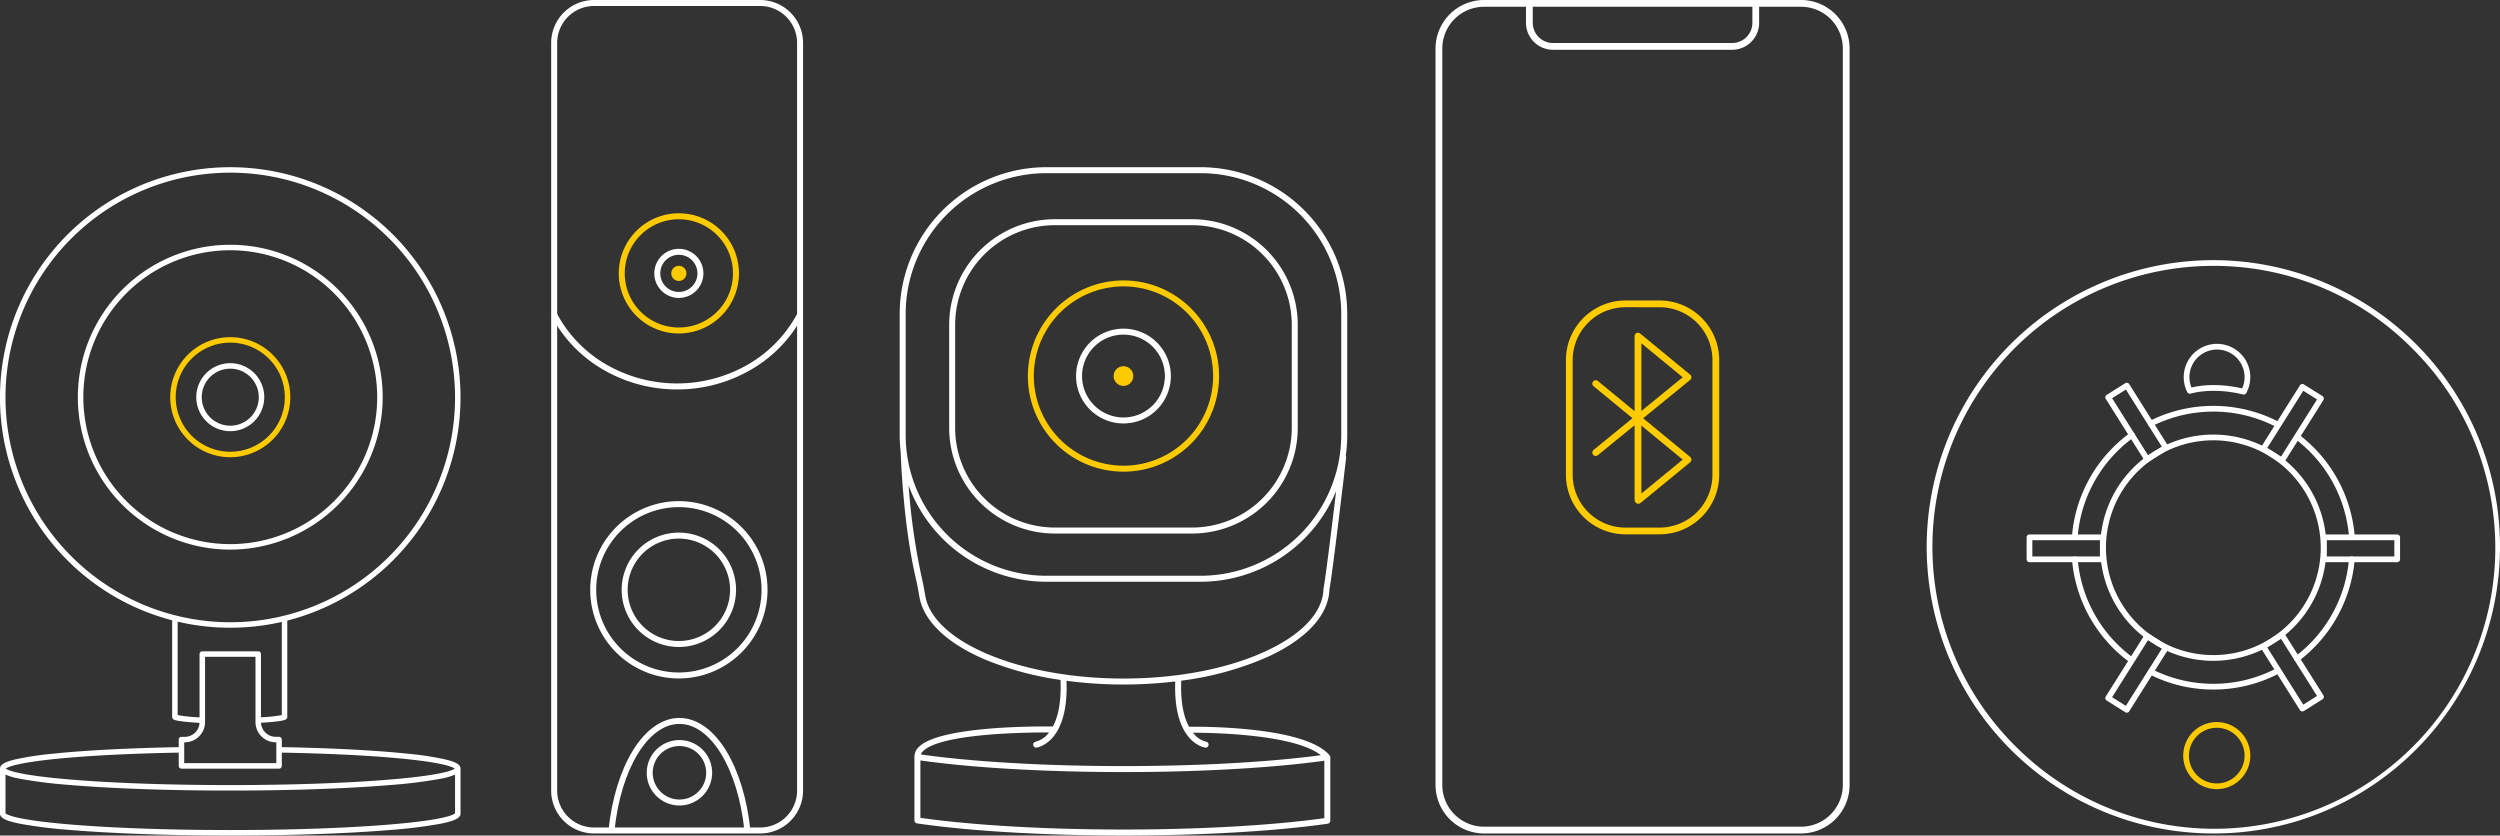
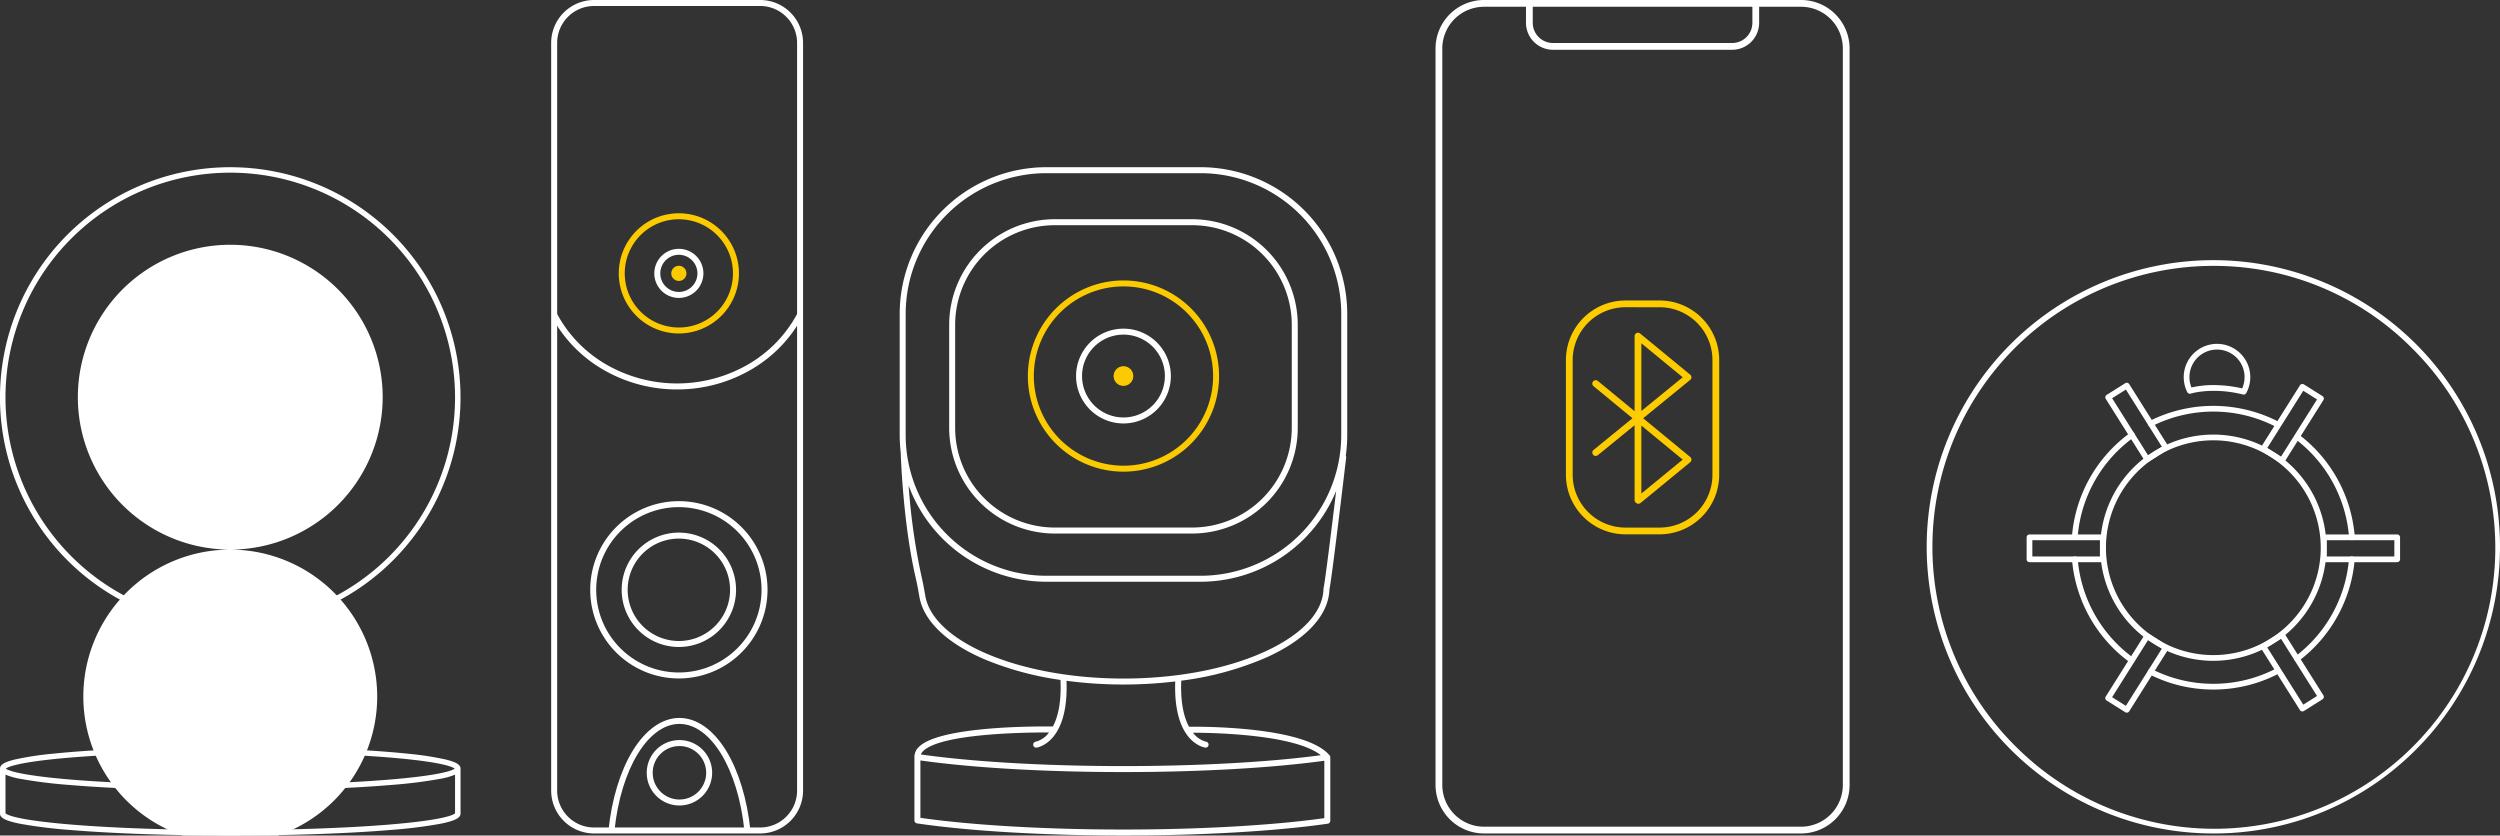
<svg xmlns="http://www.w3.org/2000/svg" width="917.99" height="306.799" viewBox="0 0 917.99 306.799">
  <rect x="0" y="0" width="917.99" height="306.799" fill="#333333" stroke="none" />
  <defs>
    <clipPath id="clip-path">
      <rect id="Rectangle_2" data-name="Rectangle 2" width="169.107" height="245.406" fill="none" />
    </clipPath>
    <clipPath id="clip-path-2">
      <rect id="Rectangle_3" data-name="Rectangle 3" width="164.337" height="245.406" fill="none" />
    </clipPath>
    <clipPath id="clip-path-3">
      <rect id="Rectangle_4" data-name="Rectangle 4" width="92.495" height="306.045" fill="none" />
    </clipPath>
    <clipPath id="clip-path-4">
      <rect id="Rectangle_7" data-name="Rectangle 7" width="152.044" height="306.045" fill="none" />
    </clipPath>
    <clipPath id="clip-path-5">
      <rect id="Rectangle_13" data-name="Rectangle 13" width="210.516" height="210.516" fill="none" />
    </clipPath>
  </defs>
  <g id="hero-illustrations" transform="translate(-224.005 -371.945)">
    <g id="Group_9" data-name="Group 9" transform="translate(224.005 433.338)">
      <g id="Group_1" data-name="Group 1" transform="translate(0 0)" clip-path="url(#clip-path)">
        <path id="Path_1" data-name="Path 1" d="M177.294,199.089a22.044,22.044,0,1,1,22.044-22.044,22.069,22.069,0,0,1-22.044,22.044m0-42.075a20.031,20.031,0,1,0,20.031,20.031,20.054,20.054,0,0,0-20.031-20.031" transform="translate(-92.741 -92.592)" fill="#fbca00" />
-         <path id="Path_2" data-name="Path 2" d="M126.966,182.683a55.966,55.966,0,1,1,55.966-55.966,56.03,56.03,0,0,1-55.966,55.966m0-109.92a53.953,53.953,0,1,0,53.953,53.953,54.014,54.014,0,0,0-53.953-53.953" transform="translate(-42.413 -42.264)" fill="#fff" />
+         <path id="Path_2" data-name="Path 2" d="M126.966,182.683a55.966,55.966,0,1,1,55.966-55.966,56.03,56.03,0,0,1-55.966,55.966a53.953,53.953,0,1,0,53.953,53.953,54.014,54.014,0,0,0-53.953-53.953" transform="translate(-42.413 -42.264)" fill="#fff" />
        <path id="Path_3" data-name="Path 3" d="M191.482,203.713a12.482,12.482,0,1,1,12.482-12.482,12.5,12.5,0,0,1-12.482,12.482m0-22.95a10.469,10.469,0,1,0,10.469,10.469,10.48,10.48,0,0,0-10.469-10.469" transform="translate(-106.928 -106.779)" fill="#fff" />
        <path id="Path_4" data-name="Path 4" d="M163.453,217.443a114.985,114.985,0,0,0-13.722-2.081c-11.692-1.226-28.091-2.08-46.254-2.411v-2.776a1.006,1.006,0,0,0-1.007-1.007h-1.208a5.437,5.437,0,0,1-5.421-5.161c2.417-.146,4.516-.33,6.114-.538,2.458-.32,3.535-.573,3.535-1.65V166.482a84.555,84.555,0,1,0-42.277-.1v35.444c0,1.086,1.114,1.342,3.656,1.665,1.652.211,3.9.4,6.4.546a5.438,5.438,0,0,1-5.421,5.137H66.636a1.007,1.007,0,0,0-1.007,1.007v2.776c-18.142.331-34.523,1.183-46.213,2.407a115.059,115.059,0,0,0-13.751,2.083C1.642,218.4,0,219.386,0,220.846v16.508c0,1.6,2.137,2.685,7.375,3.73a172.36,172.36,0,0,0,18.017,2.256c15.807,1.333,36.817,2.068,59.161,2.068s43.354-.734,59.161-2.068a172.359,172.359,0,0,0,18.017-2.256c5.238-1.044,7.375-2.125,7.375-3.73V220.846c0-1.458-1.638-2.444-5.654-3.4M2.013,84.553a82.54,82.54,0,1,1,82.54,82.54,82.634,82.634,0,0,1-82.54-82.54M65.227,201.183V166.876a84.838,84.838,0,0,0,38.25.095v34.212a58.1,58.1,0,0,1-7.65.81V178.77a1.006,1.006,0,0,0-1.007-1.007H74.286a1.007,1.007,0,0,0-1.007,1.007v23.246a60.328,60.328,0,0,1-8.053-.833m2.416,10h.2a7.457,7.457,0,0,0,7.449-7.449V179.777H93.814v23.957a7.457,7.457,0,0,0,7.449,7.449h.2v7.65H67.643Zm-46.675,6.042c11.666-1.159,27.092-1.939,44.662-2.259v4.874a1.007,1.007,0,0,0,1.007,1.007h35.835a1.006,1.006,0,0,0,1.007-1.007v-4.874c17.593.32,33.035,1.1,44.7,2.262,15.084,1.5,18.181,3.1,18.8,3.61-.716.573-4.581,2.479-24.971,4.113-15.564,1.247-35.97,1.934-57.458,1.934S42.66,226.2,27.1,224.951c-20.39-1.634-24.255-3.54-24.971-4.113.621-.511,3.724-2.112,18.843-3.614m121.044,24.235c-15.564,1.247-35.97,1.934-57.458,1.934s-41.893-.687-57.458-1.934c-21.869-1.753-24.729-3.818-25.083-4.216V223.056a25.565,25.565,0,0,0,5.362,1.52,172.214,172.214,0,0,0,18.017,2.256C41.2,228.164,62.21,228.9,84.553,228.9s43.354-.734,59.161-2.068a172.213,172.213,0,0,0,18.017-2.256,25.552,25.552,0,0,0,5.362-1.52v14.187c-.353.4-3.213,2.464-25.082,4.216" transform="translate(0 0)" fill="#fff" />
      </g>
    </g>
    <g id="Group_7" data-name="Group 7" transform="translate(718.704 678.744) rotate(180)">
      <g id="Group_3" data-name="Group 3" clip-path="url(#clip-path-2)">
        <path id="Path_5" data-name="Path 5" d="M89.219,115.415H38.775A38.819,38.819,0,0,1,0,76.639V38.775A38.819,38.819,0,0,1,38.775,0H89.219a38.819,38.819,0,0,1,38.775,38.775V76.639a38.819,38.819,0,0,1-38.775,38.775M38.775,2.2A36.621,36.621,0,0,0,2.2,38.775V76.639a36.621,36.621,0,0,0,36.579,36.579H89.219A36.621,36.621,0,0,0,125.8,76.639V38.775A36.621,36.621,0,0,0,89.219,2.2Z" transform="translate(18.171 110.889)" fill="#fff" />
        <path id="Path_6" data-name="Path 6" d="M35.11,70.221a35.11,35.11,0,1,1,35.11-35.11,35.15,35.15,0,0,1-35.11,35.11m0-68.025A32.914,32.914,0,1,0,68.025,35.11,32.952,32.952,0,0,0,35.11,2.2" transform="translate(47.058 133.603)" fill="#fbca00" />
        <path id="Path_7" data-name="Path 7" d="M17.4,34.811A17.405,17.405,0,1,1,34.81,17.405,17.425,17.425,0,0,1,17.4,34.811M17.4,2.2A15.209,15.209,0,1,0,32.614,17.405,15.226,15.226,0,0,0,17.4,2.2" transform="translate(64.763 151.308)" fill="#fff" />
        <path id="Path_8" data-name="Path 8" d="M7.222,3.611A3.611,3.611,0,1,0,3.611,7.222,3.611,3.611,0,0,0,7.222,3.611" transform="translate(78.557 165.102)" fill="#fbca00" />
        <path id="Path_9" data-name="Path 9" d="M163.963,140.717v-.006c-.007-.253-.757-25.588-5.459-45.9-.618-2.673-.914-4.36-1.257-6.314l-.162-.921c-1.567-8.863-10.145-17.027-24.153-22.985a114.642,114.642,0,0,0-27.641-7.457c-.386-8.592,1.074-13.885,2.791-17.1.372.006,1.335.018,2.753.018,9.535,0,39.492-.565,46.451-7.518a5.046,5.046,0,0,0,1.64-3.68s0-.008,0-.012V5.541a1.1,1.1,0,0,0-.938-1.086C138.817,1.624,111.182,0,82.168,0,53.616,0,26.276,1.581,7.158,4.337a1.1,1.1,0,0,0-.942,1.087v23.3a1.1,1.1,0,0,0,.257.7l0,0c8.208,9.881,41.44,10.528,50,10.528.734,0,1.281,0,1.621-.009,1.719,3.175,3.2,8.408,2.851,16.919a113.775,113.775,0,0,0-31.669,8.7C14.891,72.154,6.82,80.98,6.526,90.423,5.537,95.182.606,136.975.394,138.765a1.09,1.09,0,0,0,.144.679,54.127,54.127,0,0,0-.539,7.6v44.5a53.924,53.924,0,0,0,53.863,53.863h56.611a53.924,53.924,0,0,0,53.863-53.863v-44.5a54.181,54.181,0,0,0-.374-6.33M8.413,6.377C27.383,3.717,54.182,2.2,82.168,2.2c28.44,0,55.534,1.564,74.563,4.295V27.568C137.619,24.85,110.553,23.3,82.168,23.3c-27.93,0-54.7,1.513-73.756,4.159ZM52.092,32.27a1.1,1.1,0,0,0-.3,2.175,8.6,8.6,0,0,1,4.847,3.3c-7.53-.013-37.226-.565-46.935-8.251,18.888-2.55,45.11-4,72.468-4,28.36,0,55.375,1.555,74.4,4.273a3.53,3.53,0,0,1-.83,1.211c-6.645,6.64-38.873,6.9-46.233,6.868v0a8.647,8.647,0,0,1,4.925-3.4,1.1,1.1,0,0,0-.3-2.175c-.495.067-11.932,1.882-11.046,24.543a160.458,160.458,0,0,0-39.933-.238c.8-22.433-10.56-24.238-11.054-24.3M8.693,90.793a1.1,1.1,0,0,0,.025-.211c.215-8.6,7.838-16.776,21.466-23.024,9.052-4.15,20.006-7.089,31.93-8.642.037,0,.075-.007.111-.015A155.807,155.807,0,0,1,82.168,57.64c37.791,0,69.749,13.317,72.754,30.316l.162.917c.348,1.986.648,3.7,1.28,6.431a237.092,237.092,0,0,1,4.7,33.234,53.955,53.955,0,0,0-50.586-35.354H53.863A53.945,53.945,0,0,0,4.068,126.52C5.68,113.141,8.1,93.472,8.693,90.793M162.14,191.544a51.725,51.725,0,0,1-51.667,51.667H53.863A51.725,51.725,0,0,1,2.2,191.544v-44.5A51.725,51.725,0,0,1,53.863,95.38h56.611a51.725,51.725,0,0,1,51.667,51.667Z" transform="translate(0 0)" fill="#fff" />
      </g>
    </g>
    <g id="Group_8" data-name="Group 8" transform="translate(426.391 371.945)">
      <g id="Group_5" data-name="Group 5" transform="translate(0 0)" clip-path="url(#clip-path-3)">
        <path id="Path_10" data-name="Path 10" d="M76.751,306.045H15.745A15.763,15.763,0,0,1,0,290.3V15.745A15.763,15.763,0,0,1,15.745,0H76.751A15.762,15.762,0,0,1,92.495,15.745V290.3a15.762,15.762,0,0,1-15.744,15.745M15.745,2.2A13.564,13.564,0,0,0,2.2,15.745V290.3A13.564,13.564,0,0,0,15.745,303.85H76.751A13.564,13.564,0,0,0,90.3,290.3V15.745A13.564,13.564,0,0,0,76.751,2.2Z" fill="#fff" />
        <path id="Path_11" data-name="Path 11" d="M46.407,289.909a53.763,53.763,0,0,1-27.5-7.47A49.538,49.538,0,0,1,.284,262.995l1.944-1.022a47.337,47.337,0,0,0,17.805,18.579,52.142,52.142,0,0,0,52.746,0,47.335,47.335,0,0,0,17.805-18.578l1.944,1.022A49.539,49.539,0,0,1,73.9,282.44a53.758,53.758,0,0,1-27.5,7.47" transform="translate(-0.159 -146.915)" fill="#fff" />
        <path id="Path_12" data-name="Path 12" d="M78.584,222.452a22.068,22.068,0,1,1,22.068-22.067,22.093,22.093,0,0,1-22.068,22.067m0-41.939a19.872,19.872,0,1,0,19.872,19.872,19.894,19.894,0,0,0-19.872-19.872" transform="translate(-31.694 -100.001)" fill="#fbca00" />
        <path id="Path_13" data-name="Path 13" d="M65.2,484.1a32.553,32.553,0,1,1,32.553-32.553A32.59,32.59,0,0,1,65.2,484.1m0-62.91a30.357,30.357,0,1,0,30.357,30.357A30.391,30.391,0,0,0,65.2,421.192" transform="translate(-18.306 -234.974)" fill="#fff" />
        <path id="Path_14" data-name="Path 14" d="M79.95,487.3a21,21,0,1,1,21-21,21.021,21.021,0,0,1-21,21m0-39.8a18.8,18.8,0,1,0,18.8,18.8,18.824,18.824,0,0,0-18.8-18.8" transform="translate(-33.06 -249.728)" fill="#fff" />
        <path id="Path_15" data-name="Path 15" d="M91.912,642.771a12.011,12.011,0,1,1,12.011-12.011,12.025,12.025,0,0,1-12.011,12.011m0-21.825a9.815,9.815,0,1,0,9.815,9.815,9.826,9.826,0,0,0-9.815-9.815" transform="translate(-44.809 -346.997)" fill="#fff" />
        <path id="Path_16" data-name="Path 16" d="M97.863,641.674C95.526,618.936,85.491,602.432,74,602.432c-11.47,0-21.5,16.472-23.854,39.166l-2.184-.226c1.175-11.34,4.338-21.685,8.906-29.129C61.619,604.5,67.7,600.236,74,600.236S86.4,604.509,91.15,612.267c4.57,7.46,7.73,17.824,8.9,29.182Z" transform="translate(-26.898 -336.614)" fill="#fff" />
        <path id="Path_17" data-name="Path 17" d="M95.25,226.067a9.015,9.015,0,1,1,9.015-9.015,9.026,9.026,0,0,1-9.015,9.015m0-15.835a6.819,6.819,0,1,0,6.819,6.819,6.827,6.827,0,0,0-6.819-6.819" transform="translate(-48.361 -116.667)" fill="#fff" />
        <path id="Path_18" data-name="Path 18" d="M105.991,225.011a2.782,2.782,0,1,0-2.782,2.782,2.782,2.782,0,0,0,2.782-2.782" transform="translate(-56.32 -124.627)" fill="#fbca00" />
      </g>
    </g>
    <g id="Group_13" data-name="Group 13" transform="translate(751.127 371.945)">
      <g id="Group_12" data-name="Group 12" transform="translate(0 0)" clip-path="url(#clip-path-4)">
        <path id="Path_35" data-name="Path 35" d="M134.23,0H17.814A17.835,17.835,0,0,0,0,17.814V288.231a17.835,17.835,0,0,0,17.814,17.814H134.23a17.835,17.835,0,0,0,17.814-17.814V17.814A17.835,17.835,0,0,0,134.23,0M116.345,2.485V8.372a7.43,7.43,0,0,1-7.422,7.423h-65.8A7.431,7.431,0,0,1,35.7,8.372V2.485ZM149.56,288.231a15.347,15.347,0,0,1-15.33,15.33H17.814a15.347,15.347,0,0,1-15.33-15.33V17.814A15.347,15.347,0,0,1,17.814,2.485h15.4V8.372a9.918,9.918,0,0,0,9.907,9.907h65.8a9.918,9.918,0,0,0,9.907-9.907V2.485h15.4a15.347,15.347,0,0,1,15.33,15.329Z" transform="translate(0 0)" fill="#fff" />
        <path id="Path_36" data-name="Path 36" d="M132.764,308.674a1.24,1.24,0,0,1-.843-.33l-.142-.131a1.241,1.241,0,0,1-.4-.912V279.833l-13.495,11a1.242,1.242,0,1,1-1.57-1.926L130.6,277.266,116.31,265.5a1.242,1.242,0,1,1,1.579-1.918l13.49,11.106V247.116a1.242,1.242,0,0,1,2.031-.96l18.382,15.114a1.243,1.243,0,0,1,0,1.923l-17.273,14.081L151.794,291.5a1.243,1.243,0,0,1,0,1.92l-18.241,14.973a1.239,1.239,0,0,1-.788.282m1.1-28.717V304.92l15.184-12.463Zm0-30.21V274.6l15.179-12.375Z" transform="translate(-58.285 -123.693)" fill="#fdcc00" />
        <path id="Path_37" data-name="Path 37" d="M130.767,307.9H118.218a21.894,21.894,0,0,1-21.869-21.869V243.9a21.894,21.894,0,0,1,21.869-21.869h12.548A21.894,21.894,0,0,1,152.636,243.9v42.139A21.894,21.894,0,0,1,130.767,307.9m-12.548-83.392A19.406,19.406,0,0,0,98.834,243.9v42.139a19.406,19.406,0,0,0,19.385,19.384h12.548a19.406,19.406,0,0,0,19.385-19.384V243.9a19.406,19.406,0,0,0-19.385-19.385Z" transform="translate(-48.471 -111.695)" fill="#fdcc00" />
      </g>
    </g>
    <g id="Group_26" data-name="Group 26" transform="translate(931.479 467.475)">
      <g id="Group_25" data-name="Group 25" transform="translate(0 0)" clip-path="url(#clip-path-5)">
        <path id="Path_87" data-name="Path 87" d="M105.258,210.516A105.258,105.258,0,0,1,30.829,30.829,105.258,105.258,0,1,1,179.687,179.687a104.57,104.57,0,0,1-74.429,30.829m0-208.416A103.158,103.158,0,0,0,32.314,178.2,103.158,103.158,0,1,0,178.2,32.315,102.481,102.481,0,0,0,105.258,2.1" transform="translate(0 0)" fill="#fff" />
        <path id="Path_88" data-name="Path 88" d="M342.9,191.247a1.051,1.051,0,0,1-1.046-.972,50.012,50.012,0,0,0-19.416-35.918,1.05,1.05,0,1,1,1.28-1.666,52.117,52.117,0,0,1,20.231,37.428,1.051,1.051,0,0,1-.97,1.125c-.026,0-.053,0-.079,0" transform="translate(-186.753 -88.425)" fill="#fff" />
        <path id="Path_89" data-name="Path 89" d="M322.214,297.578a1.05,1.05,0,0,1-.633-1.889,50.009,50.009,0,0,0,19.738-35.762,1.05,1.05,0,0,1,2.093.172,52.112,52.112,0,0,1-20.566,37.267,1.045,1.045,0,0,1-.631.212" transform="translate(-186.254 -150.182)" fill="#fff" />
        <path id="Path_90" data-name="Path 90" d="M217.373,364.842a51.534,51.534,0,0,1-23.473-5.578,1.05,1.05,0,1,1,.948-1.874,50.081,50.081,0,0,0,45.109-.03,1.05,1.05,0,0,1,.951,1.873,51.528,51.528,0,0,1-23.535,5.609" transform="translate(-112.115 -207.18)" fill="#fff" />
        <path id="Path_91" data-name="Path 91" d="M148.785,298.02a1.047,1.047,0,0,1-.62-.2,52.043,52.043,0,0,1-21.144-37.682,1.05,1.05,0,0,1,2.094-.174,49.938,49.938,0,0,0,20.292,36.161,1.05,1.05,0,0,1-.622,1.9" transform="translate(-73.662 -150.202)" fill="#fff" />
        <path id="Path_92" data-name="Path 92" d="M128.161,189.15a.945.945,0,0,1-.1,0,1.05,1.05,0,0,1-.951-1.141,52.055,52.055,0,0,1,21.347-37.4,1.05,1.05,0,1,1,1.232,1.7,49.957,49.957,0,0,0-20.487,35.9,1.05,1.05,0,0,1-1.045.954" transform="translate(-73.715 -87.222)" fill="#fff" />
        <path id="Path_93" data-name="Path 93" d="M240.431,134.975a1.051,1.051,0,0,1-.474-.114,50.08,50.08,0,0,0-45.109-.03,1.05,1.05,0,0,1-.948-1.874,52.18,52.18,0,0,1,47.007.031,1.05,1.05,0,0,1-.476,1.987" transform="translate(-112.115 -73.872)" fill="#fff" />
        <path id="Path_94" data-name="Path 94" d="M193.232,235.545a41.536,41.536,0,1,1,41.536-41.536,41.583,41.583,0,0,1-41.536,41.536m0-80.971a39.435,39.435,0,1,0,39.435,39.435,39.48,39.48,0,0,0-39.435-39.435" transform="translate(-87.974 -88.425)" fill="#fff" />
-         <path id="Path_95" data-name="Path 95" d="M236.552,428.406a12.316,12.316,0,1,1,12.316-12.316,12.33,12.33,0,0,1-12.316,12.316m0-22.532a10.216,10.216,0,1,0,10.216,10.216,10.227,10.227,0,0,0-10.216-10.216" transform="translate(-130.042 -234.163)" fill="#fbca00" />
        <path id="Path_96" data-name="Path 96" d="M246.711,91.779a1.049,1.049,0,0,1-.253-.031c-11.259-2.8-19.118-.349-19.2-.324A1.051,1.051,0,0,1,226,90.9a12.1,12.1,0,0,1-1.319-5.528,12.222,12.222,0,1,1,22.949,5.862,1.052,1.052,0,0,1-.921.546M235.7,88.293a46.478,46.478,0,0,1,10.443,1.22,10.122,10.122,0,1,0-19.359-4.141,10.028,10.028,0,0,0,.738,3.805,35.15,35.15,0,0,1,8.177-.884" transform="translate(-130.302 -42.422)" fill="#fff" />
        <path id="Path_97" data-name="Path 97" d="M372.687,249.951H345.771a1.05,1.05,0,0,1-1.05-1.05v-8.075a1.05,1.05,0,0,1,1.05-1.05h26.916a1.05,1.05,0,0,1,1.05,1.05V248.9a1.05,1.05,0,0,1-1.05,1.05m-25.866-2.1h24.815v-5.975H346.821Z" transform="translate(-199.916 -139.055)" fill="#fff" />
        <path id="Path_98" data-name="Path 98" d="M299.634,137.408a1.045,1.045,0,0,1-.558-.161l-6.833-4.3a1.049,1.049,0,0,1-.329-1.448l14.341-22.777a1.05,1.05,0,0,1,1.448-.329l6.833,4.3a1.05,1.05,0,0,1,.329,1.448l-14.341,22.776a1.05,1.05,0,0,1-.89.491m-5.384-5.681,5.055,3.183,13.222-21-5.056-3.183Z" transform="translate(-169.197 -62.765)" fill="#fff" />
        <path id="Path_99" data-name="Path 99" d="M171.519,136.34a1.049,1.049,0,0,1-.888-.491L156.29,113.072a1.049,1.049,0,0,1,.329-1.448l6.833-4.3a1.051,1.051,0,0,1,1.448.329l14.341,22.776a1.051,1.051,0,0,1-.329,1.448l-6.834,4.3a1.045,1.045,0,0,1-.56.161m-12.892-23.5,13.222,21,5.056-3.183-13.222-21Z" transform="translate(-90.544 -62.146)" fill="#fff" />
        <path id="Path_100" data-name="Path 100" d="M307.143,354.194a1.05,1.05,0,0,1-.889-.491l-14.341-22.777a1.049,1.049,0,0,1,.329-1.448l6.833-4.3a1.05,1.05,0,0,1,1.448.329l14.341,22.776a1.05,1.05,0,0,1-.329,1.448l-6.833,4.3a1.047,1.047,0,0,1-.56.161M294.25,330.7l13.222,21,5.056-3.183-13.222-21Z" transform="translate(-169.197 -188.487)" fill="#fff" />
        <path id="Path_101" data-name="Path 101" d="M164.011,355.261a1.046,1.046,0,0,1-.56-.161l-6.833-4.3a1.05,1.05,0,0,1-.329-1.448l14.341-22.777a1.05,1.05,0,0,1,1.448-.329l6.834,4.3a1.05,1.05,0,0,1,.329,1.448L164.9,354.77a1.05,1.05,0,0,1-.889.491m-5.385-5.681,5.055,3.183,13.222-21-5.056-3.183Z" transform="translate(-90.544 -189.106)" fill="#fff" />
        <path id="Path_102" data-name="Path 102" d="M115.32,249.951H88.405a1.05,1.05,0,0,1-1.05-1.05v-8.075a1.05,1.05,0,0,1,1.05-1.05H115.32a1.05,1.05,0,0,1,1.05,1.05V248.9a1.05,1.05,0,0,1-1.05,1.05m-25.865-2.1H114.27v-5.975H89.455Z" transform="translate(-50.66 -139.055)" fill="#fff" />
      </g>
    </g>
  </g>
</svg>